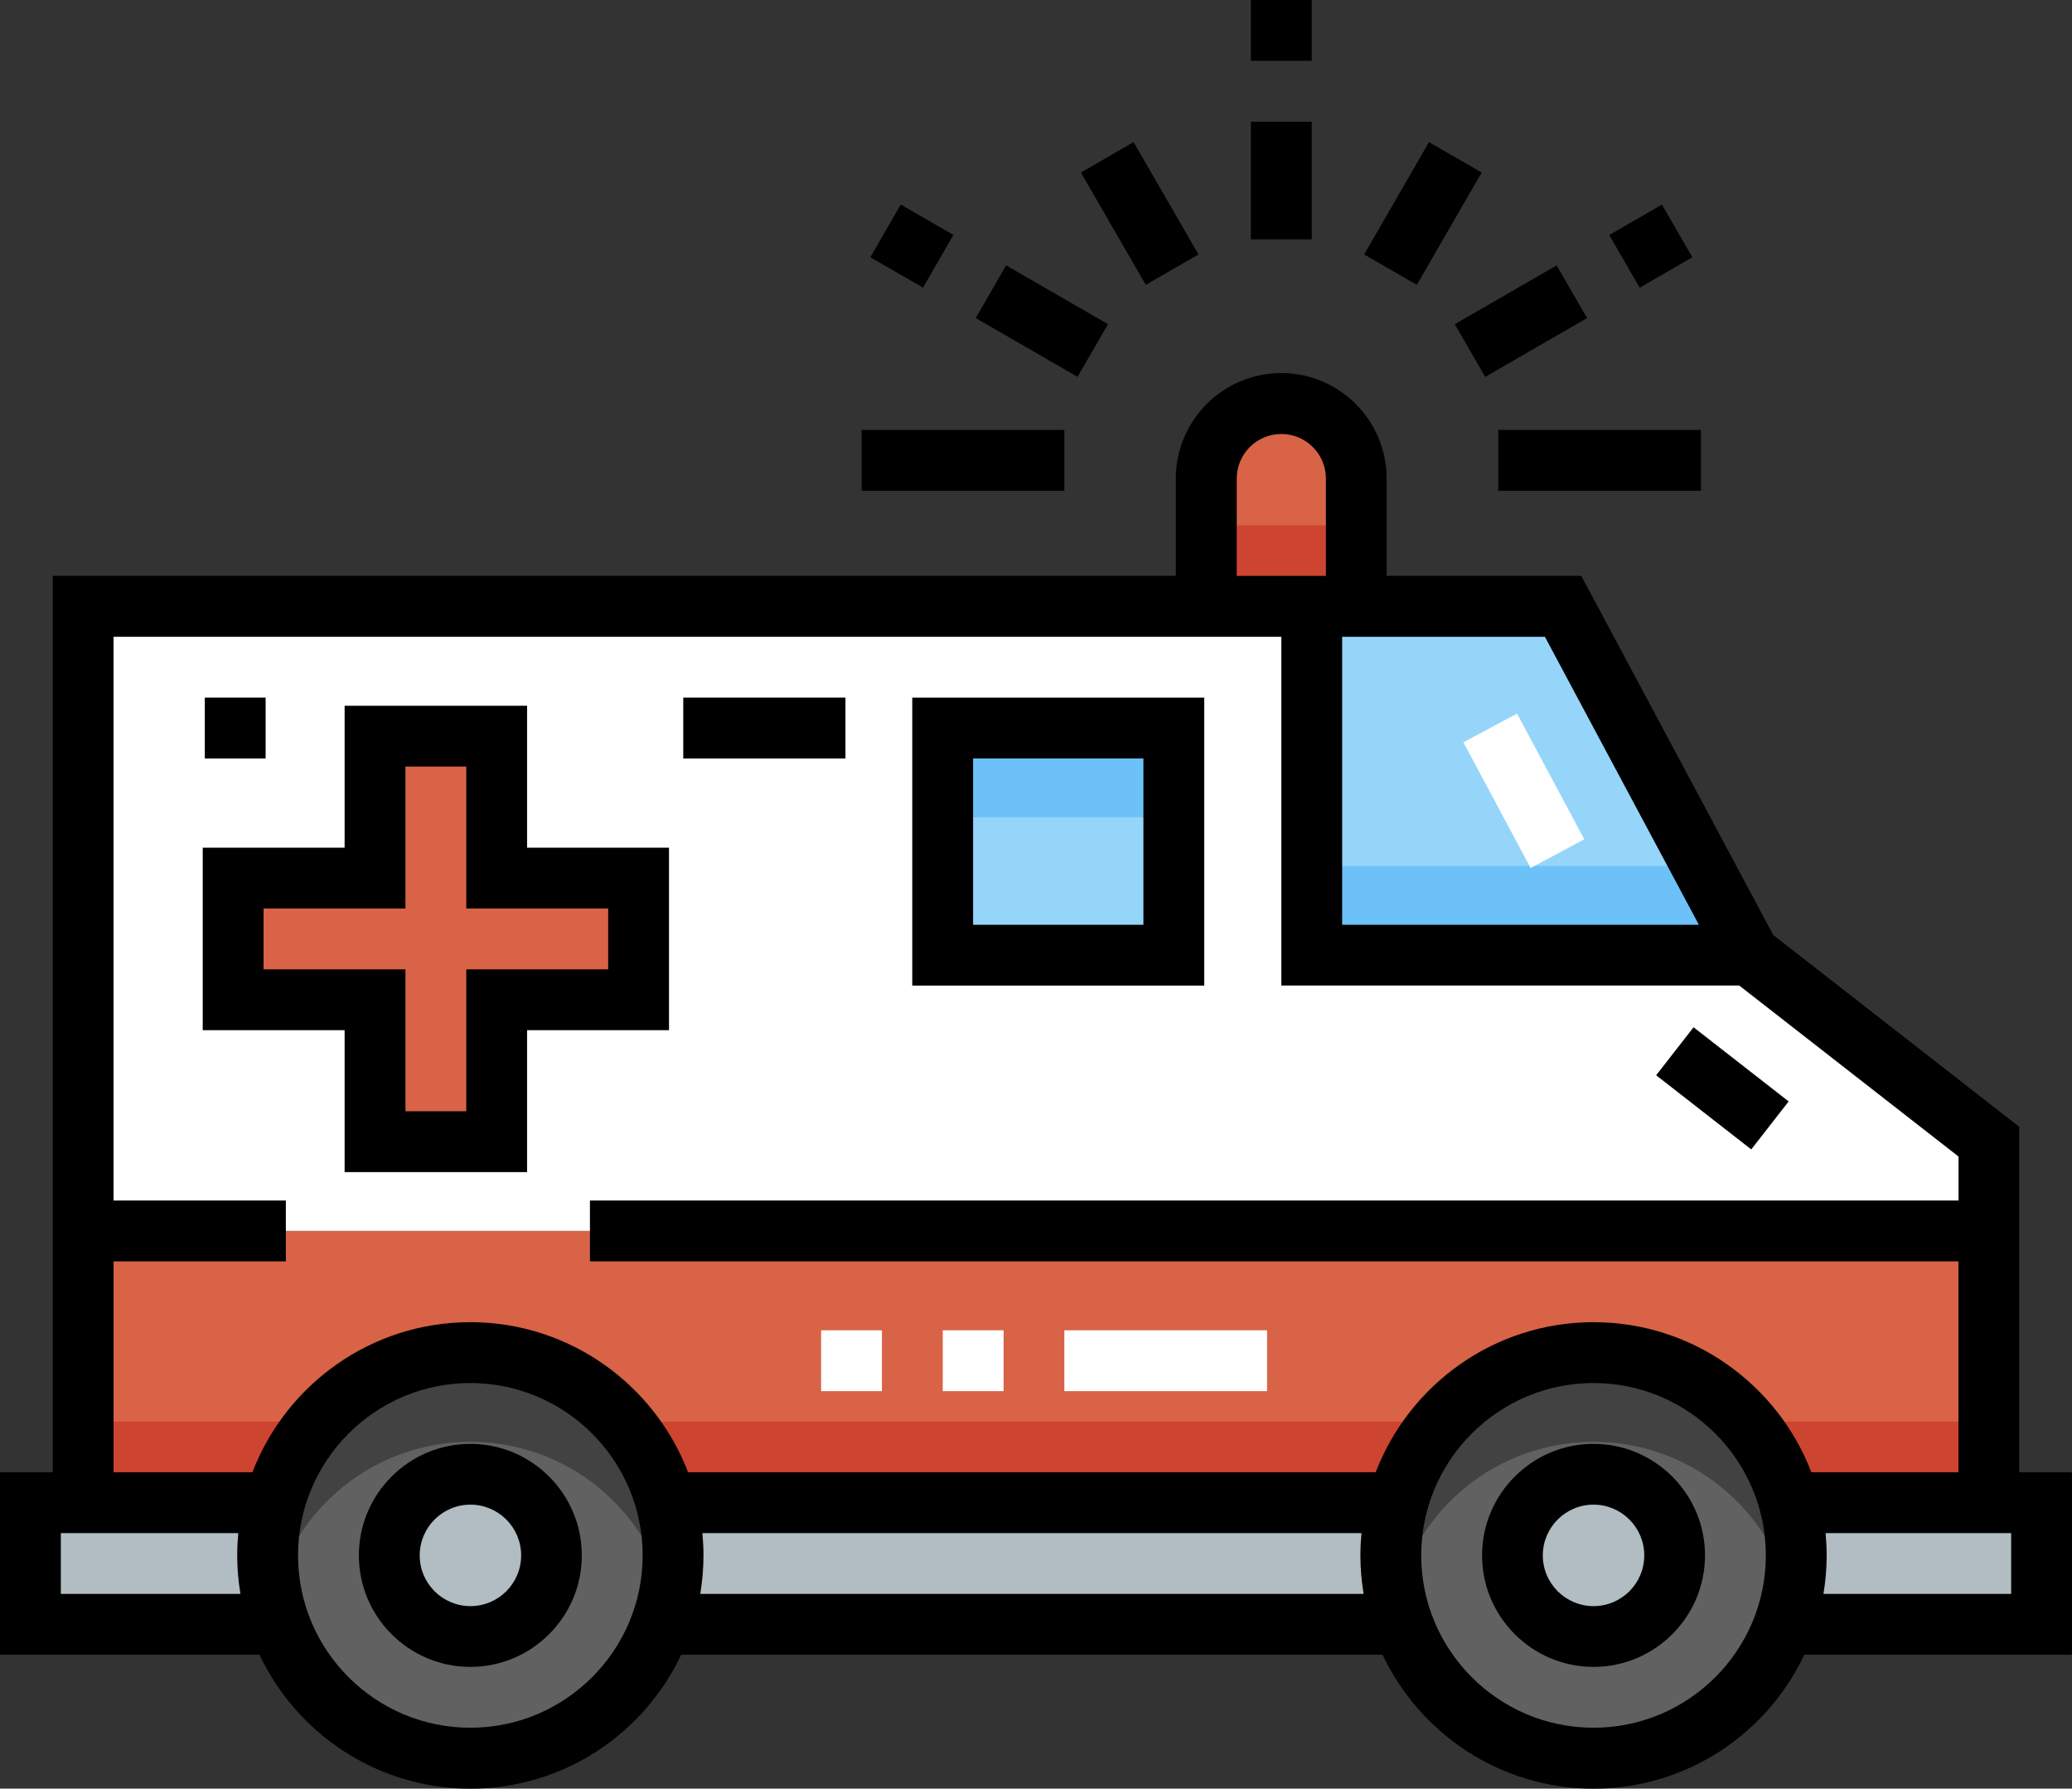
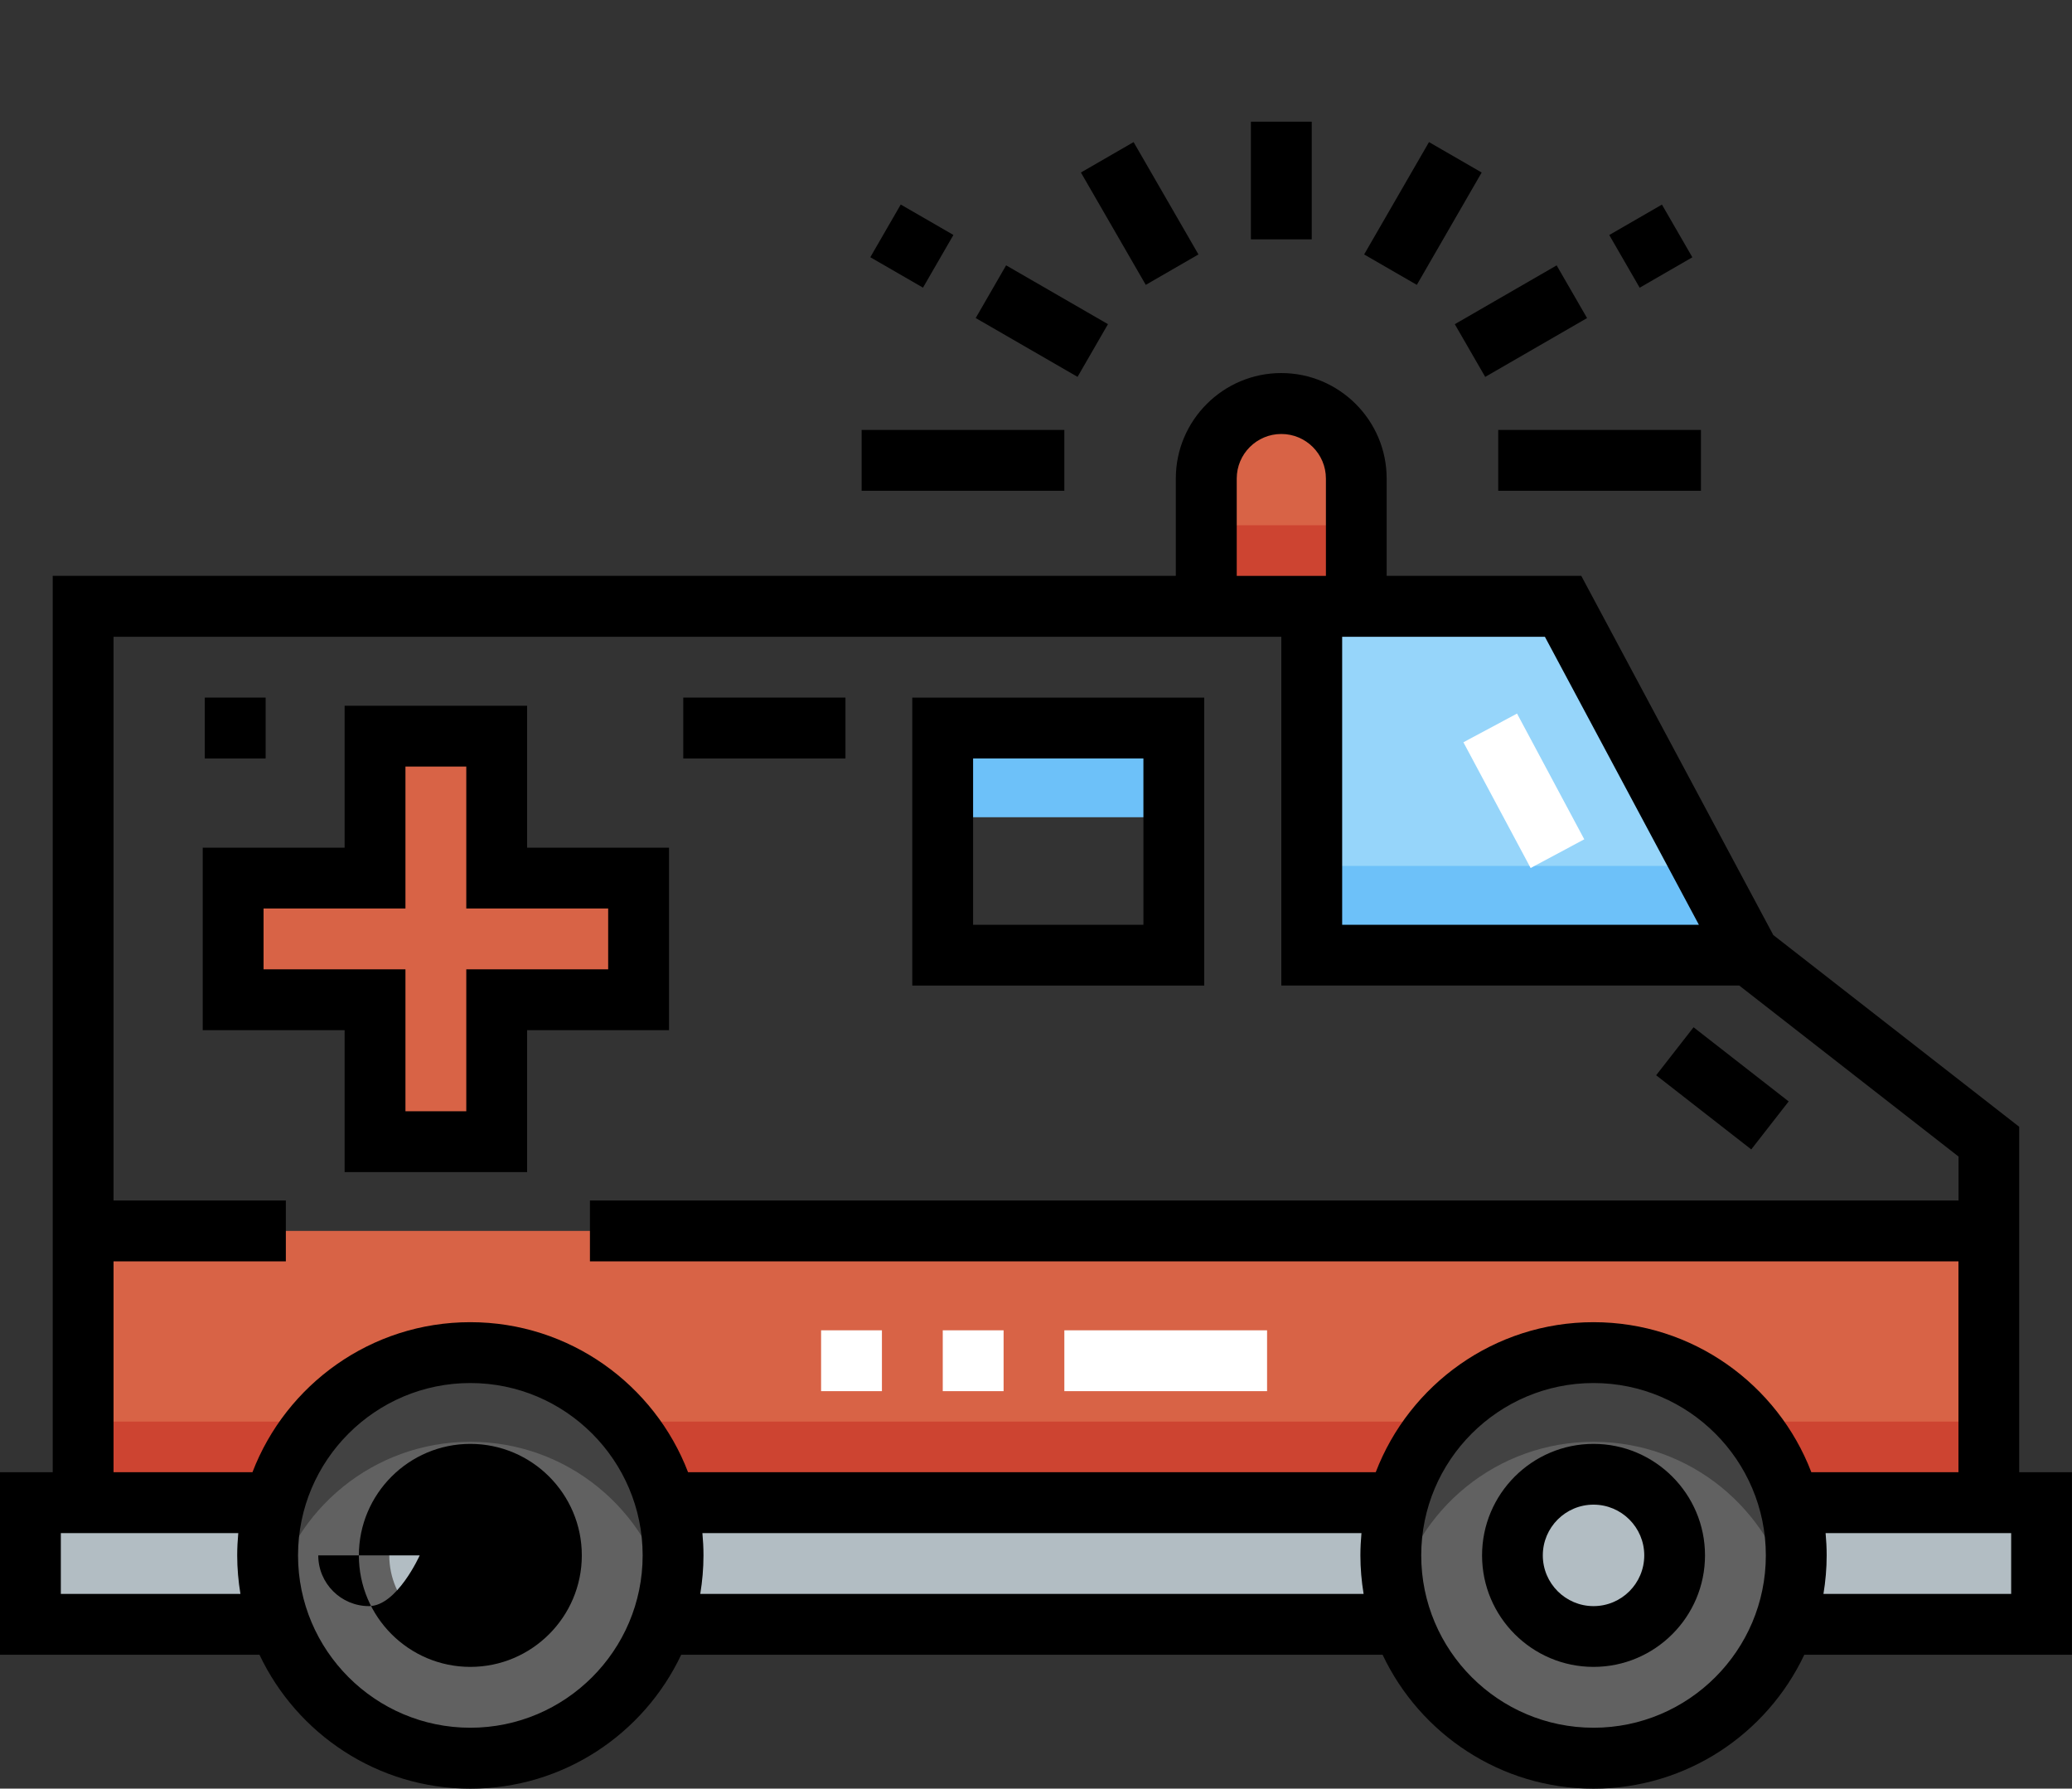
<svg xmlns="http://www.w3.org/2000/svg" version="1.1" viewBox="0 0 250 215.75">
  <rect x="0" y="0" width="250" height="215.75" fill="#333333" stroke="none" />
  <defs>
    <style>
      .cls-1 {
        fill: #b2bdc3;
      }

      .cls-2 {
        fill: #cd4431;
      }

      .cls-3 {
        fill: #fff;
      }

      .cls-4 {
        fill: #424242;
      }

      .cls-5 {
        fill: #96d5fa;
      }

      .cls-6 {
        fill: #616161;
      }

      .cls-7 {
        fill: #6dc1f9;
      }

      .cls-8 {
        fill: #d86346;
      }
    </style>
  </defs>
  <g>
    <g id="Capa_1">
      <g>
        <rect class="cls-8" x="10.03" y="148.48" width="229.94" height="32.78" />
        <rect class="cls-2" x="10.03" y="171.48" width="229.94" height="9.78" />
        <rect class="cls-1" x="3.67" y="181.26" width="242.66" height="14.68" />
        <circle class="cls-6" cx="192.27" cy="187.62" r="24.46" />
        <path class="cls-1" d="M182.49,187.62c0-5.4,4.39-9.78,9.78-9.78,5.4,0,9.78,4.39,9.78,9.78,0,5.4-4.39,9.78-9.78,9.78s-9.78-4.39-9.78-9.78Z" />
        <circle class="cls-6" cx="56.75" cy="187.62" r="24.46" />
        <path class="cls-1" d="M46.97,187.62c0-5.4,4.39-9.78,9.78-9.78,5.4,0,9.78,4.39,9.78,9.78,0,5.4-4.39,9.78-9.78,9.78s-9.78-4.39-9.78-9.78Z" />
        <polygon class="cls-5" points="158.27 115.22 211.11 115.22 188.6 73.14 158.27 73.14 158.27 115.22" />
-         <polygon class="cls-3" points="10.03 73.14 10.03 148.48 239.97 148.48 239.97 137.72 211.11 115.22 158.27 115.22 158.27 73.14 10.03 73.14" />
        <polygon class="cls-8" points="28.13 120.6 45.25 120.6 45.25 137.72 59.93 137.72 59.93 120.6 77.05 120.6 77.05 105.92 59.93 105.92 59.93 88.8 45.25 88.8 45.25 105.92 28.13 105.92 28.13 120.6" />
-         <rect class="cls-5" x="113.75" y="87.82" width="27.89" height="27.4" />
        <path class="cls-8" d="M145.55,57.73c0-5,4.05-9.05,9.05-9.05h0c5,0,9.05,4.05,9.05,9.05v15.41h-18.1v-15.41Z" />
        <g>
          <path class="cls-4" d="M216.13,193c.39-1.73.6-3.53.6-5.38,0-13.51-10.95-24.46-24.46-24.46-13.51,0-24.46,10.95-24.46,24.46,0,1.85.21,3.65.6,5.38,2.45-10.92,12.2-19.08,23.86-19.08,11.66,0,21.41,8.16,23.86,19.08Z" />
          <path class="cls-4" d="M80.61,193c.39-1.73.6-3.53.6-5.38,0-13.51-10.95-24.46-24.46-24.46-13.51,0-24.46,10.95-24.46,24.46,0,1.85.21,3.65.6,5.38,2.45-10.92,12.2-19.08,23.86-19.08,11.66,0,21.41,8.16,23.86,19.08Z" />
        </g>
        <g>
          <polygon class="cls-7" points="205.35 104.45 158.27 104.45 158.27 115.22 211.11 115.22 205.35 104.45" />
          <rect class="cls-7" x="113.75" y="87.82" width="27.89" height="10.76" />
        </g>
        <rect class="cls-2" x="145.55" y="63.36" width="18.1" height="9.78" />
        <path d="M178.82,187.62c0,7.42,6.04,13.45,13.45,13.45,7.42,0,13.45-6.04,13.45-13.45s-6.04-13.45-13.45-13.45c-7.42,0-13.45,6.04-13.45,13.45ZM186.15,187.62c0-3.37,2.74-6.12,6.12-6.12,3.37,0,6.12,2.74,6.12,6.12s-2.74,6.12-6.12,6.12c-3.37,0-6.12-2.74-6.12-6.12Z" />
-         <path d="M43.3,187.62c0,7.42,6.04,13.45,13.45,13.45,7.42,0,13.45-6.04,13.45-13.45,0-7.42-6.04-13.45-13.45-13.45-7.42,0-13.45,6.04-13.45,13.45ZM50.64,187.62c0-3.37,2.74-6.12,6.12-6.12,3.37,0,6.12,2.74,6.12,6.12s-2.74,6.12-6.12,6.12c-3.37,0-6.12-2.74-6.12-6.12Z" />
+         <path d="M43.3,187.62c0,7.42,6.04,13.45,13.45,13.45,7.42,0,13.45-6.04,13.45-13.45,0-7.42-6.04-13.45-13.45-13.45-7.42,0-13.45,6.04-13.45,13.45ZM50.64,187.62s-2.74,6.12-6.12,6.12c-3.37,0-6.12-2.74-6.12-6.12Z" />
        <rect x="204.14" y="124" width="7.34" height="14.55" transform="translate(-23.48 214.46) rotate(-52.06)" />
        <rect x="82.44" y="84.15" width="19.57" height="7.34" />
        <rect x="24.71" y="84.15" width="7.34" height="7.34" />
        <path d="M6.36,177.59H0s0,22.02,0,22.02h31.31c4.51,9.53,14.22,16.15,25.44,16.15,11.23,0,20.93-6.61,25.44-16.15h84.63c4.51,9.53,14.22,16.15,25.44,16.15,11.23,0,20.93-6.61,25.44-16.15h32.29s0-22.02,0-22.02h-6.36v-41.67s-29.67-23.13-29.67-23.13l-23.17-43.33h-23.48v-11.74c0-7.01-5.71-12.72-12.72-12.72-7.01,0-12.72,5.71-12.72,12.72v11.74H6.36s0,108.12,0,108.12h0ZM159.98,69.47h-10.76v-11.74c0-2.97,2.41-5.38,5.38-5.38,2.97,0,5.38,2.41,5.38,5.38v11.74ZM204.98,111.55h-43.04v-34.74h24.46s18.58,34.74,18.58,34.74ZM242.66,192.27h-22.65c.25-1.51.39-3.06.39-4.65,0-.91-.05-1.8-.13-2.69h22.39v7.34s0,0,0,0ZM171.48,187.62c0-11.47,9.33-20.79,20.79-20.79,11.47,0,20.79,9.33,20.79,20.79,0,11.47-9.33,20.79-20.79,20.79-11.47,0-20.79-9.33-20.79-20.79ZM84.49,192.27c.25-1.51.39-3.06.39-4.65,0-.91-.05-1.8-.13-2.69h79.52c-.08.89-.13,1.78-.13,2.69,0,1.58.14,3.13.39,4.65h-80.04ZM35.96,187.62c0-11.47,9.33-20.79,20.79-20.79s20.79,9.33,20.79,20.79c0,11.47-9.33,20.79-20.79,20.79-11.47,0-20.79-9.33-20.79-20.79ZM30.47,177.59H13.7v-25.44h20.79s0-7.34,0-7.34H13.7v-68h140.9v42.07s55.25,0,55.25,0l26.46,20.63v5.3H71.18s0,7.34,0,7.34h165.12v25.44h-17.75c-4.05-10.57-14.3-18.1-26.28-18.1-11.98,0-22.23,7.53-26.28,18.1h-82.97c-4.05-10.57-14.3-18.1-26.28-18.1s-22.23,7.53-26.28,18.1ZM7.34,192.27v-7.34h21.41c-.08.89-.13,1.78-.13,2.69,0,1.58.14,3.13.39,4.65H7.34s0,0,0,0Z" />
        <path d="M24.46,124.27h17.12v17.12s22.02,0,22.02,0v-17.12h17.12s0-22.02,0-22.02h-17.12v-17.12s-22.02,0-22.02,0v17.12h-17.12s0,22.02,0,22.02ZM31.8,109.59h17.12s0-17.12,0-17.12h7.34v17.12s17.12,0,17.12,0v7.34h-17.12s0,17.12,0,17.12h-7.34v-17.12s-17.12,0-17.12,0v-7.34Z" />
        <path d="M145.3,84.15h-35.23s0,34.74,0,34.74h35.23s0-34.74,0-34.74ZM137.96,111.55h-20.55v-20.06h20.55v20.06Z" />
-         <rect x="150.93" y="0" width="7.34" height="7.34" />
        <rect x="150.93" y="14.68" width="7.34" height="14.19" />
        <rect x="163.86" y="22.08" width="15.65" height="7.34" transform="translate(63.54 161.56) rotate(-60)" />
        <rect x="176.41" y="35.07" width="14.19" height="7.34" transform="translate(5.22 96.94) rotate(-30)" />
        <rect x="195.51" y="26.02" width="7.34" height="7.34" transform="translate(11.84 103.57) rotate(-30)" />
        <rect x="180.77" y="51.86" width="24.46" height="7.34" />
        <rect x="133.84" y="17.92" width="7.34" height="15.65" transform="translate(5.55 72.21) rotate(-30)" />
        <rect x="106.35" y="26.02" width="7.34" height="7.34" transform="translate(29.3 110.12) rotate(-60)" />
        <rect x="122.03" y="31.65" width="7.34" height="14.19" transform="translate(29.3 128.22) rotate(-60)" />
        <rect x="103.96" y="51.86" width="24.46" height="7.34" />
        <g>
          <rect class="cls-3" x="180.19" y="86.8" width="7.34" height="17.2" transform="translate(-23.26 97.98) rotate(-28.14)" />
          <path class="cls-3" d="M99.07,160.47h7.34v7.34h-7.34v-7.34ZM113.75,160.47h7.34v7.34h-7.34v-7.34ZM128.42,160.47h24.46v7.34h-24.46v-7.34Z" />
        </g>
      </g>
    </g>
  </g>
</svg>